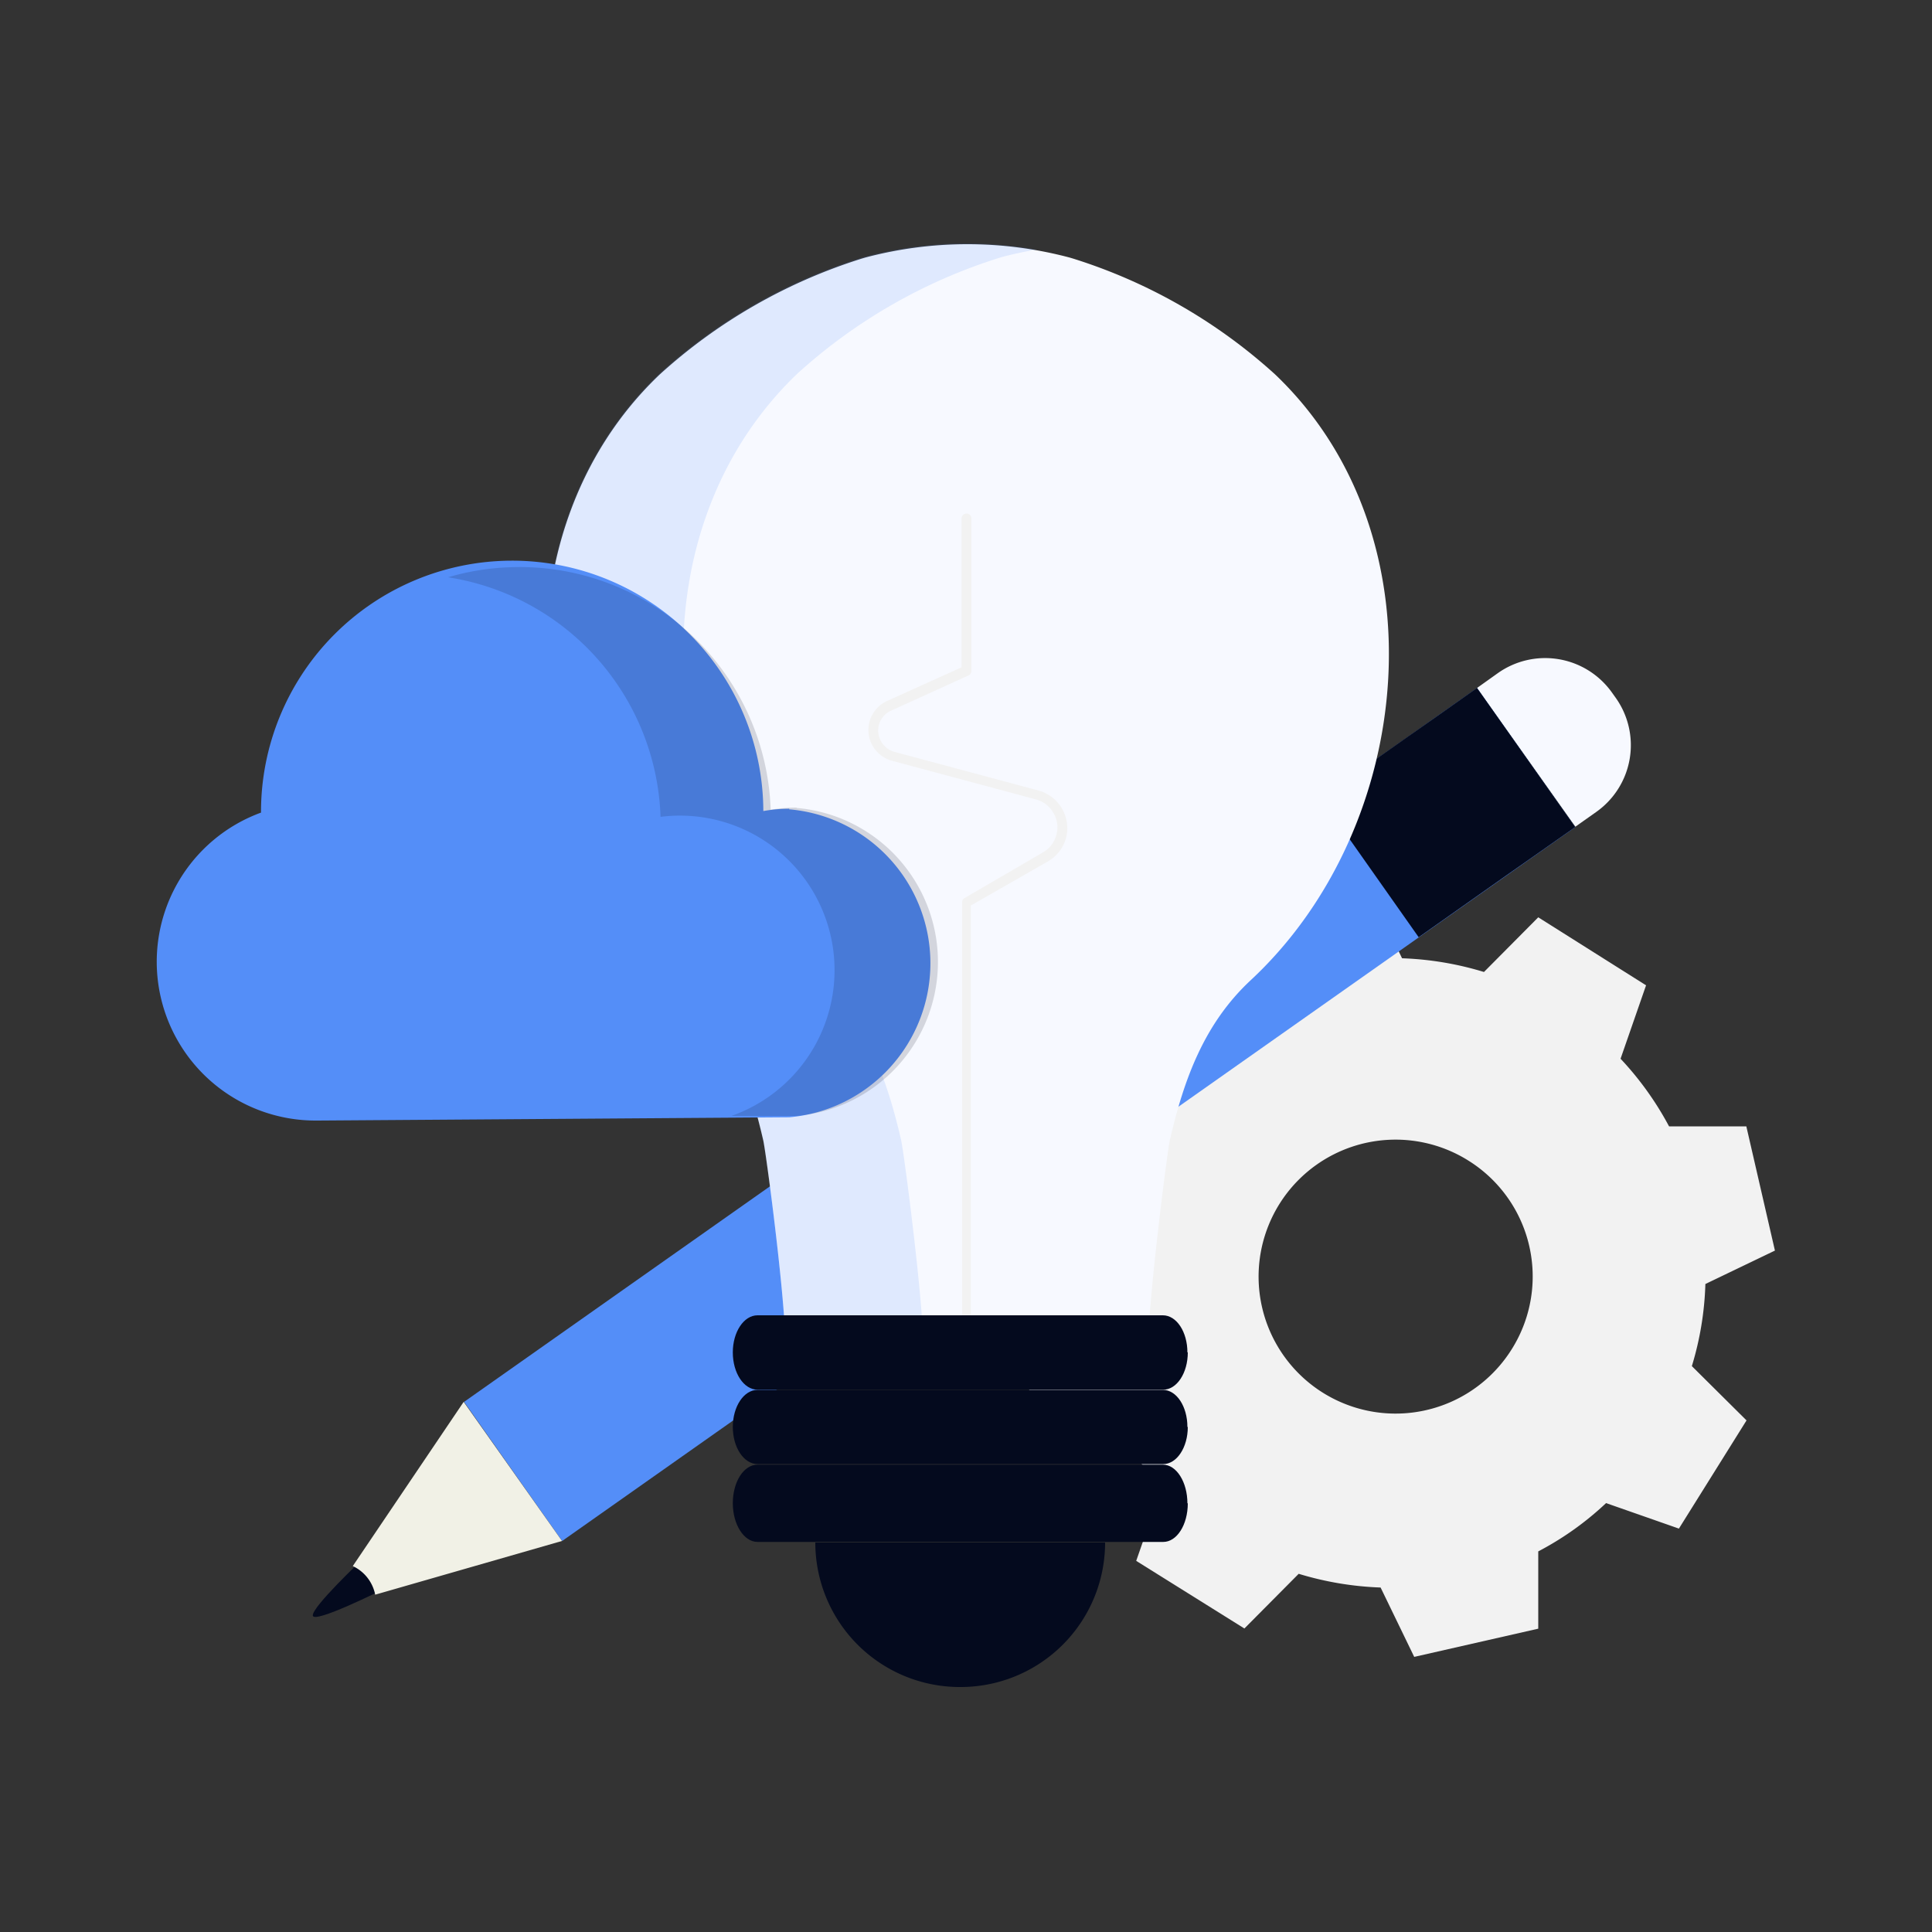
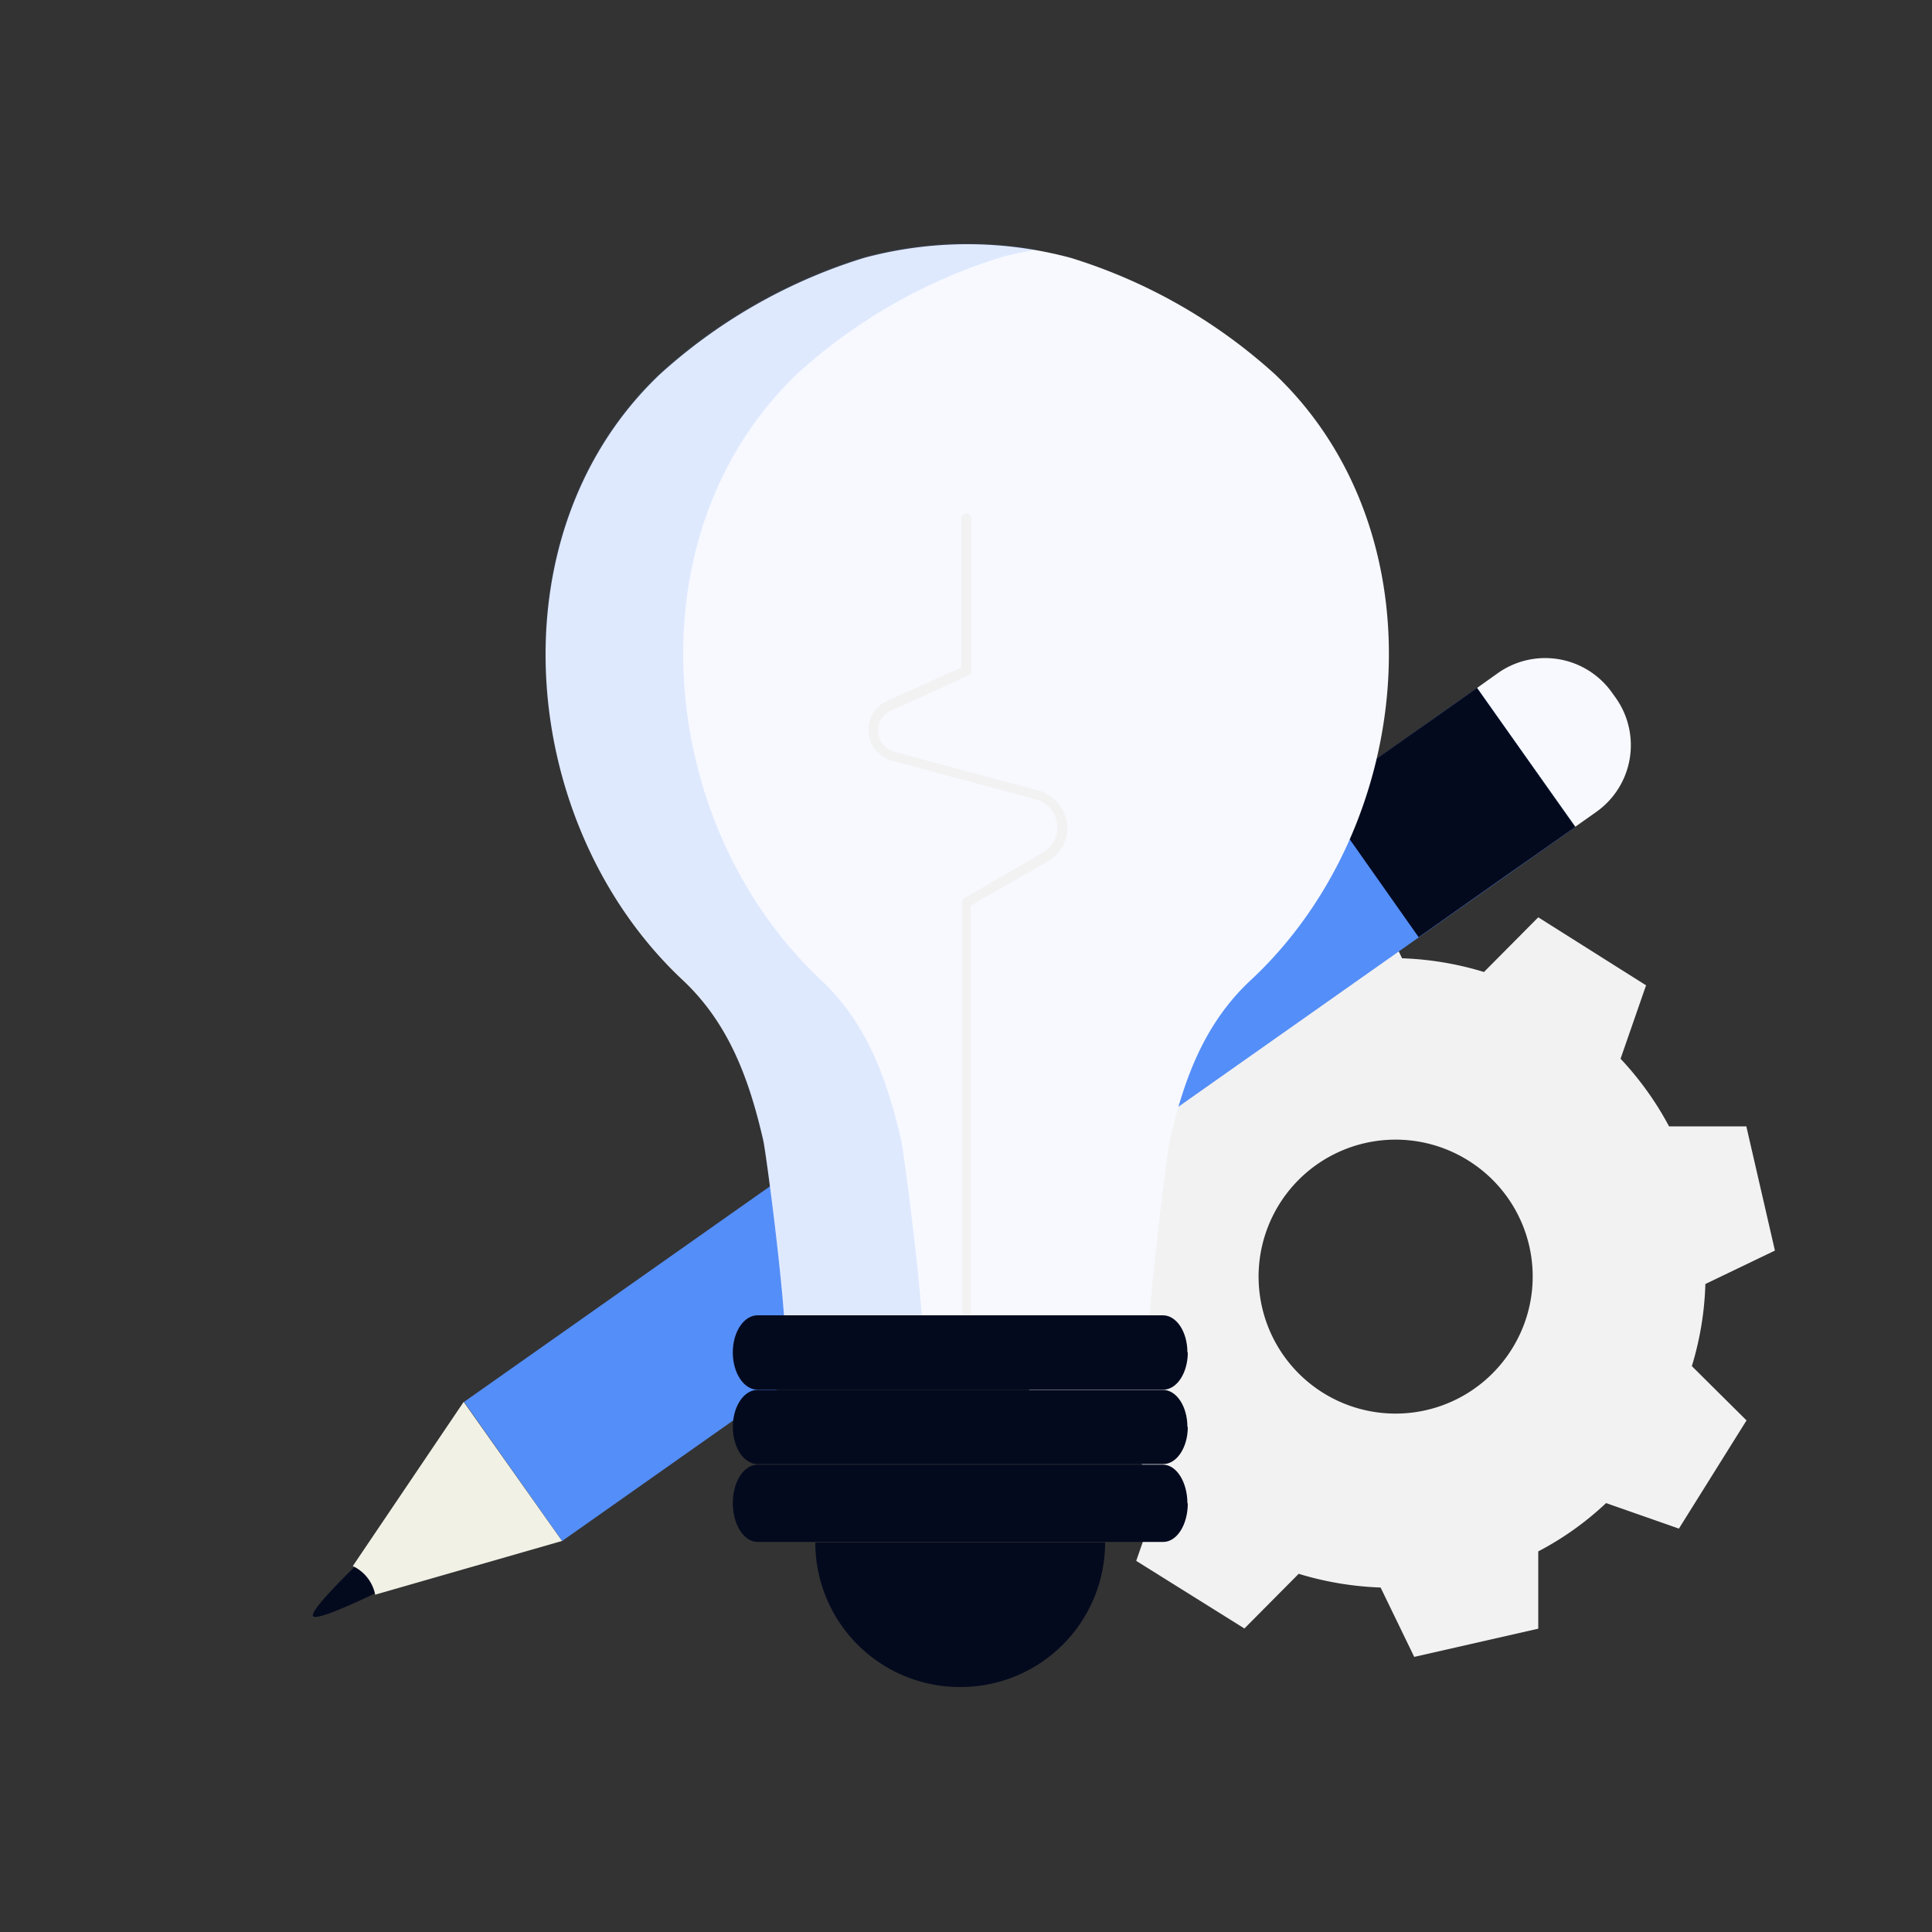
<svg xmlns="http://www.w3.org/2000/svg" transform="scale(1)" viewBox="0 0 100 100" id="TQiy70OKYb" class="pbimage_pbimage__wrapper__image__0LEis false">
  <rect x="0" y="0" width="100" height="100" fill="#333333" stroke="none" />
  <title>Design Process</title>
  <defs>
    <style> .cls-1, .cls-7{fill:#f2f2f2;} .cls-1{fill-rule:evenodd;} .cls-2{fill:#13183f;} .cls-3{fill:#ffd44d;} .cls-4{fill:#f0457d;} .cls-5{fill:#ffbeb3;} .cls-6{opacity:0.15;} .cls-8{fill:#0099f5;}
 .cls-1, .cls-7{fill:#F2F2F2;}
 .cls-8{fill:#548EF8;}
 .cls-5{fill:#F1F1E6;}
 .cls-4{fill:#548EF8;}
 .cls-3{fill:#F7F9FF;}
 .cls-2{fill:#040a1e;}</style>
  </defs>
  <g id="_0067_Design_Process" data-name="0067_Design_Process">
    <path class="cls-1" d="M83.88,54.8a16.34,16.34,0,0,1,2.51,3.5h4l1.48,6.43-3.6,1.73a16.15,16.15,0,0,1-.7,4.25l2.83,2.81-3.5,5.6-3.77-1.32a15.78,15.78,0,0,1-3.51,2.5l0,4L73.2,85.76l-1.74-3.59a16.51,16.51,0,0,1-4.24-.71l-2.81,2.83-5.6-3.5L60.13,77a16.26,16.26,0,0,1-2.5-3.51h-4L52.15,67.1l3.6-1.73a16,16,0,0,1,.71-4.24l-2.83-2.81,3.5-5.6L60.89,54a15.78,15.78,0,0,1,3.51-2.5l0-4,6.44-1.49,1.73,3.59a16.43,16.43,0,0,1,4.24.71l2.81-2.83L85.2,51,83.88,54.8ZM76,60.07a7.09,7.09,0,1,0,2.25,9.76h0A7.07,7.07,0,0,0,76,60.07Z" />
    <path class="cls-2" d="M19.82,82.27s-3.59,1.8-3.63,1.35,2.56-2.9,2.56-2.9l1.67,0Z" fill="#040a1e" />
    <path class="cls-3" d="M76.45,35.61l1.08-.77a4.24,4.24,0,0,1,5.9,1h0l.2.28a4.23,4.23,0,0,1-1,5.9l-1.09.77Z" fill="#F7F9FF" />
    <rect class="cls-4" x="20.7" y="53.28" width="64.14" height="8.81" transform="translate(-23.59 40.93) rotate(-35.17)" fill="#548EF8" />
    <polygon class="cls-2" points="76.45 35.61 81.53 42.81 79.41 44.3 77.94 45.33 73.43 48.51 68.36 41.31 72.87 38.13 74.34 37.1 76.45 35.61" fill="#040a1e" />
    <path class="cls-5" d="M29.09,79.76l-9.67,2.78a2.08,2.08,0,0,0-1.16-1.48L24,72.56Z" fill="#F1F1E6" />
    <path class="cls-3" d="M66,19.38a28,28,0,0,0-10.47-6l-.17-.05a20.59,20.59,0,0,0-10.57,0l-.17.05a28,28,0,0,0-10.47,6c-8.74,8.31-7.32,23.4,1.2,31.36,2.38,2.24,3.43,5.12,4.16,8.3C39.71,60,41,70,40.54,70h19c-.44,0,.82-10,1-10.94.73-3.18,1.78-6.06,4.17-8.3C73.31,42.78,74.72,27.69,66,19.38Z" fill="#F7F9FF" />
    <g class="cls-6">
      <path class="cls-4" d="M46.64,59c-.74-3.18-1.78-6.06-4.17-8.3-8.52-8-9.94-23-1.2-31.36a28,28,0,0,1,10.47-6l.17-.05c.57-.15,1.14-.27,1.72-.37a20.55,20.55,0,0,0-8.86.37l-.17.05a28,28,0,0,0-10.47,6c-8.74,8.31-7.32,23.4,1.2,31.36,2.38,2.24,3.43,5.12,4.16,8.3C39.71,60,41,70,40.54,70h7.14C48.12,70,46.85,60,46.64,59Z" />
    </g>
    <path class="cls-7" d="M50.06,70.23A.26.26,0,0,1,49.8,70V46.7a.24.24,0,0,1,.13-.22L54,44.11a1.46,1.46,0,0,0,.68-.91,1.44,1.44,0,0,0-.16-1.13,1.47,1.47,0,0,0-.89-.69l-7.45-2a1.65,1.65,0,0,1-.26-3.1l3.85-1.74V26.83a.26.26,0,0,1,.26-.25.25.25,0,0,1,.25.25v7.9a.25.25,0,0,1-.15.23l-4,1.82a1.12,1.12,0,0,0-.64.75,1.15,1.15,0,0,0,.82,1.39l7.45,2a2,2,0,0,1,1.2.92,2,2,0,0,1,.22,1.52,2,2,0,0,1-.93,1.22l-4,2.29V70A.25.25,0,0,1,50.06,70.23Z" />
    <path class="cls-2" d="M61.48,70c0,1.07-.57,1.93-1.27,1.93h-21c-.71,0-1.28-.86-1.28-1.93h0c0-1.06.57-1.92,1.28-1.92H60.19c.71,0,1.27.86,1.27,1.92Z" fill="#040a1e" />
    <path class="cls-2" d="M61.48,73.86c0,1.06-.57,1.92-1.27,1.92h-21c-.71,0-1.28-.86-1.28-1.92h0c0-1.06.57-1.92,1.28-1.92H60.19c.71,0,1.27.86,1.27,1.92Z" fill="#040a1e" />
    <path class="cls-2" d="M61.48,77.81c0,1.12-.57,2-1.27,2h-21c-.71,0-1.28-.91-1.28-2h0c0-1.12.57-2,1.28-2H60.19c.71,0,1.27.91,1.27,2Z" fill="#040a1e" />
    <path class="cls-2" d="M49.72,87.32a7.48,7.48,0,0,0,7.48-7.48h-15a7.48,7.48,0,0,0,7.47,7.48Z" fill="#040a1e" />
-     <path class="cls-8" d="M40.85,41.86a7.5,7.5,0,0,0-1.34.12,13,13,0,0,0-26,.08A8.22,8.22,0,0,0,16.36,58h.09l24.4-.17a8,8,0,0,0,0-15.94Z" fill="#548EF8" />
    <g class="cls-6">
-       <path class="cls-2" d="M41.23,41.8a8.55,8.55,0,0,0-1.34.11A13,13,0,0,0,26.4,29.36a12.89,12.89,0,0,0-3.21.52,13,13,0,0,1,11,12.4,8,8,0,0,1,3.67,15.48l3.38,0a8,8,0,0,0,0-15.94Z" />
-     </g>
+       </g>
  </g>
</svg>